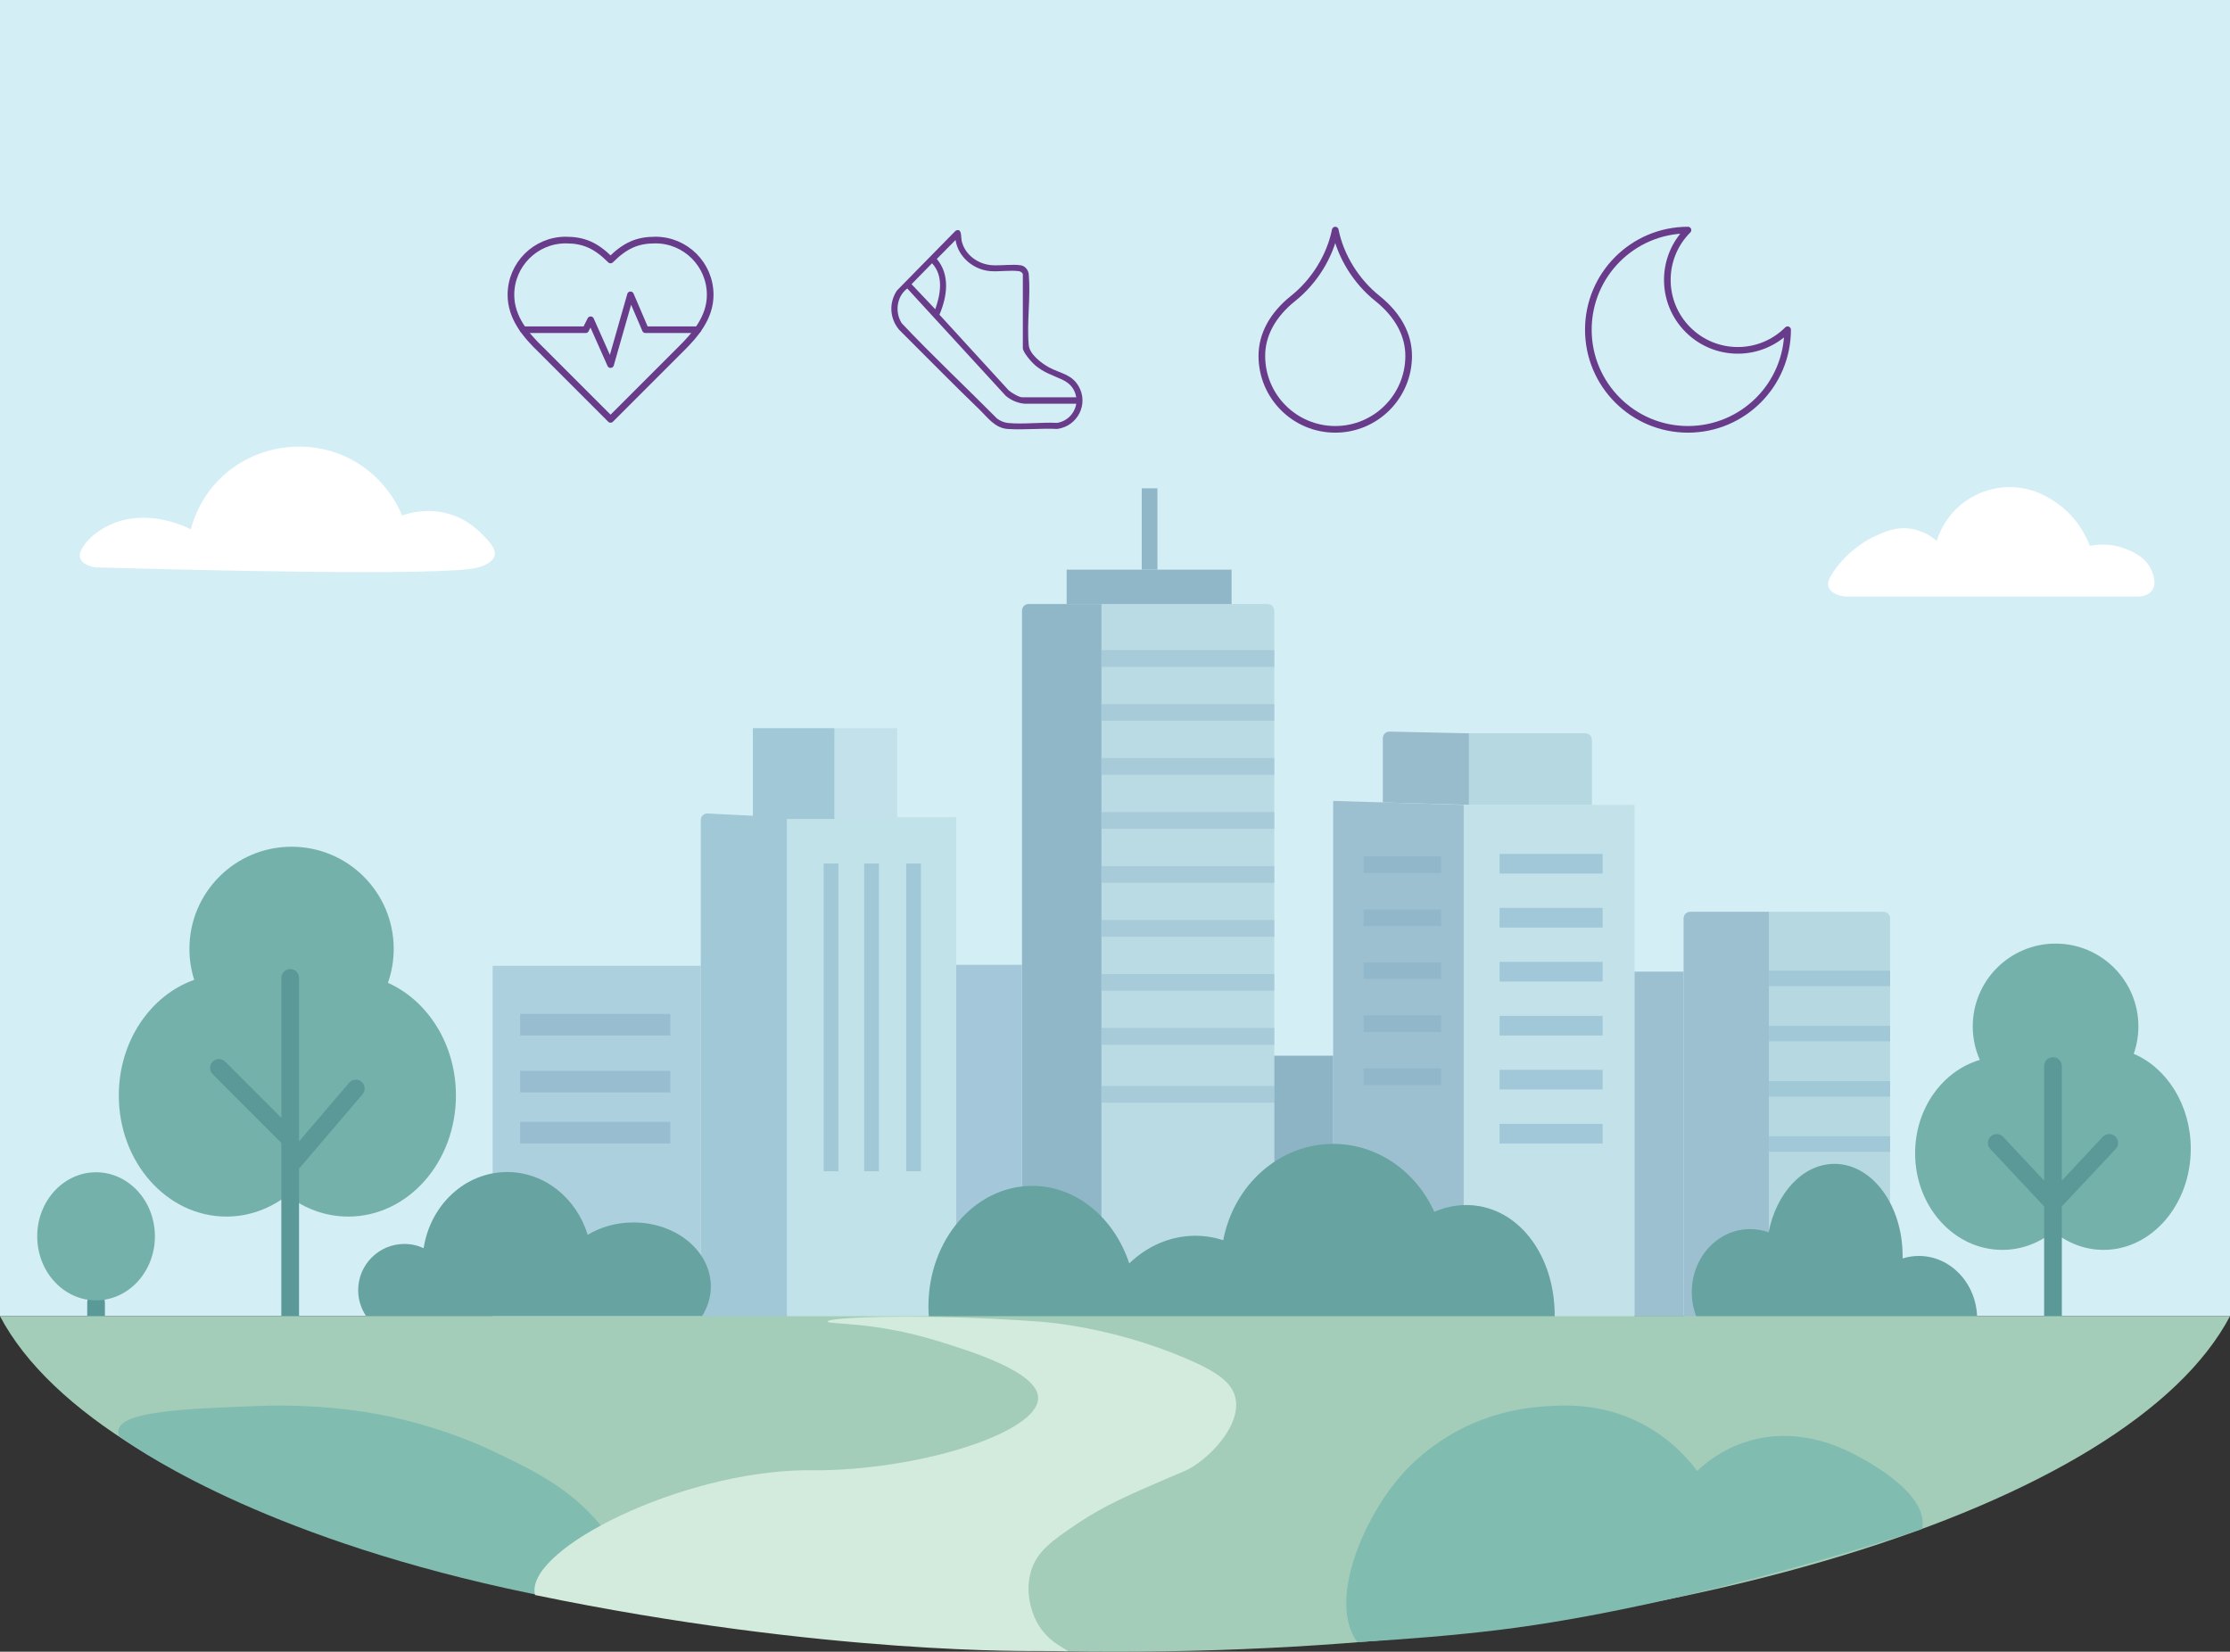
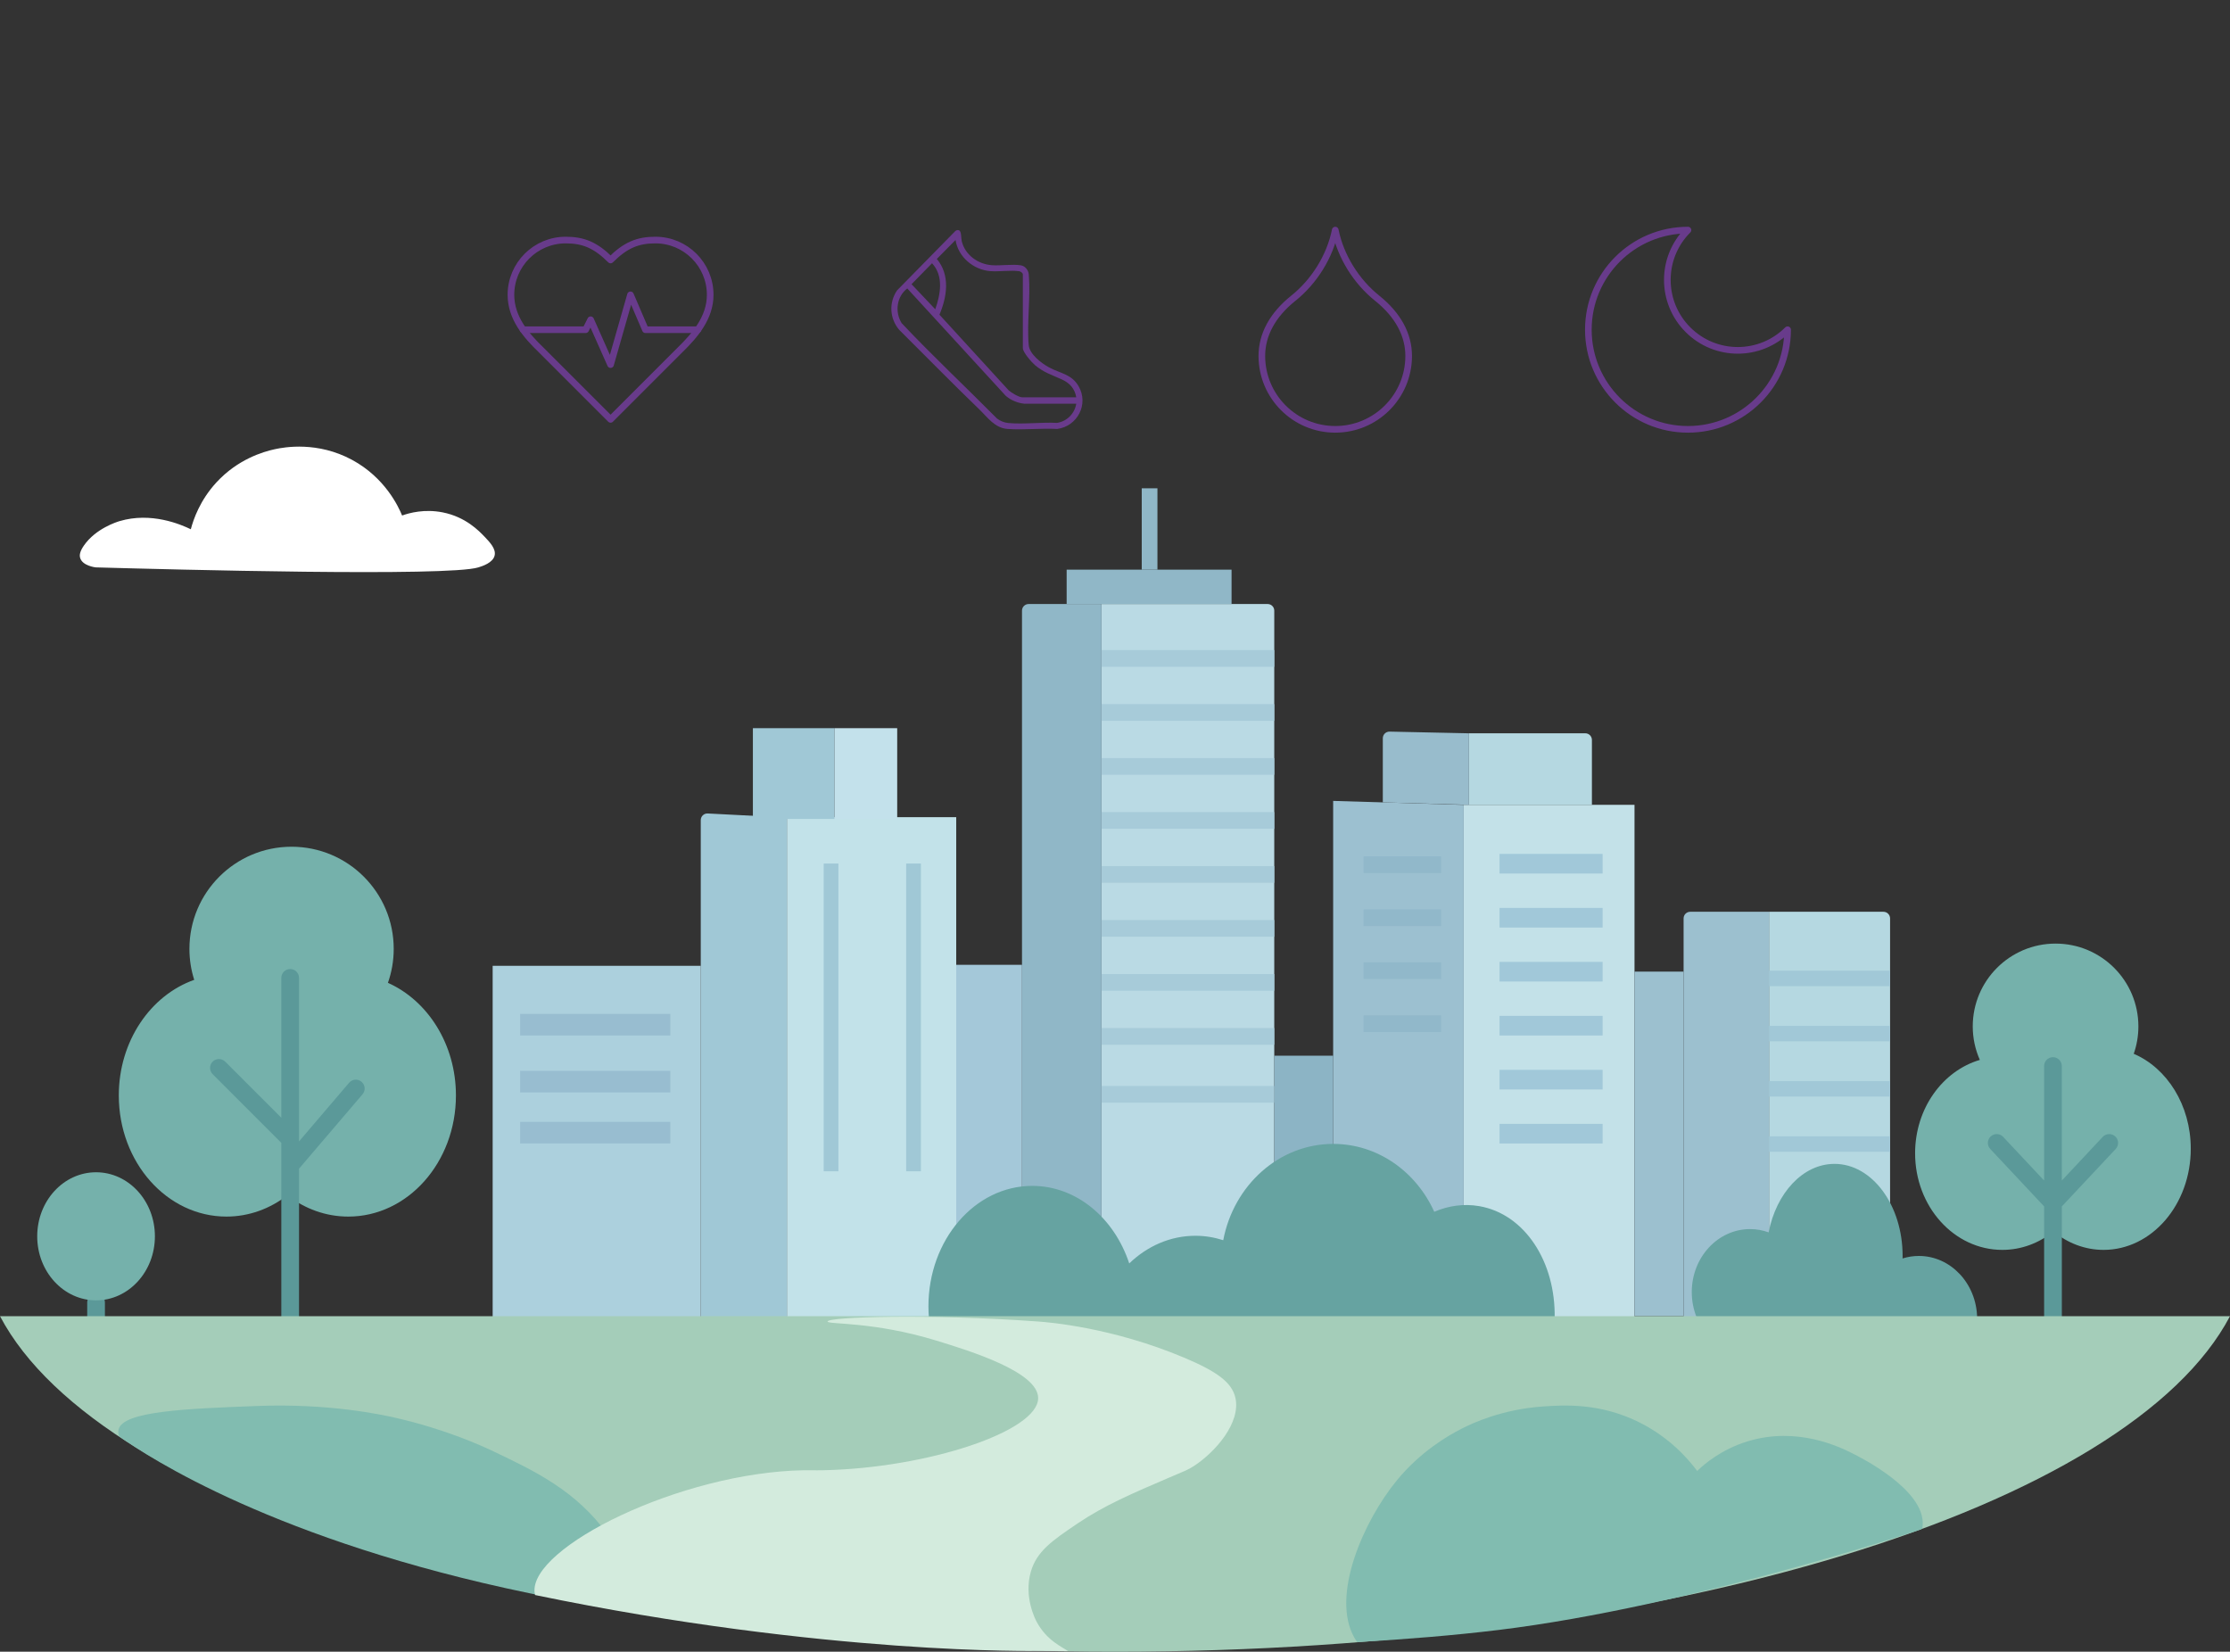
<svg xmlns="http://www.w3.org/2000/svg" id="Layer_2" data-name="Layer 2" viewBox="0 0 1007.28 746.07">
  <rect x="0" y="0" width="1007.28" height="746.07" fill="#333333" stroke="none" />
  <defs>
    <style>
      .cls-1 {
        fill: #693b8b;
      }

      .cls-2 {
        fill: #8cb4c5;
      }

      .cls-3 {
        fill: #a7cbd9;
      }

      .cls-4 {
        fill: #badae4;
      }

      .cls-5 {
        fill: #c3e1e8;
      }

      .cls-6 {
        fill: #81bcb0;
      }

      .cls-7 {
        fill: #9cc0d0;
      }

      .cls-8 {
        fill: #75b1ab;
      }

      .cls-9 {
        fill: none;
        stroke: #683b8b;
        stroke-linecap: round;
        stroke-linejoin: round;
        stroke-width: 3px;
      }

      .cls-10 {
        fill: #a1c8d9;
      }

      .cls-11 {
        fill: #5b9999;
      }

      .cls-12 {
        fill: #a1c8d7;
      }

      .cls-13 {
        fill: #c2e2e9;
      }

      .cls-14 {
        fill: #fff;
      }

      .cls-15 {
        fill: #a0c8d6;
      }

      .cls-16 {
        fill: #91b8ca;
      }

      .cls-17 {
        fill: #c3e1eb;
      }

      .cls-18 {
        fill: #a4cdb9;
      }

      .cls-19 {
        fill: #9cc0cf;
      }

      .cls-20 {
        fill: #a4c8d9;
      }

      .cls-21 {
        fill: #98bdd0;
      }

      .cls-22 {
        fill: #98bccc;
      }

      .cls-23 {
        fill: #acd0dd;
      }

      .cls-24 {
        fill: #90b7c7;
      }

      .cls-25 {
        fill: #d4eef5;
      }

      .cls-26 {
        fill: #d3ebdd;
      }

      .cls-27 {
        fill: #66a3a1;
      }

      .cls-28 {
        fill: #b5d8e1;
      }
    </style>
  </defs>
  <g id="Layer_1-2" data-name="Layer 1">
    <g>
-       <rect class="cls-25" width="1007.28" height="594.5" />
      <g id="Skyline">
        <g>
          <g>
            <rect class="cls-13" x="355.44" y="369.11" width="76.48" height="226.79" />
-             <rect class="cls-15" x="390.35" y="390.06" width="6.65" height="139" />
            <rect class="cls-15" x="372.06" y="390.06" width="6.65" height="139" />
            <rect class="cls-15" x="409.31" y="390.06" width="6.65" height="139" />
          </g>
          <path class="cls-15" d="M355.44,369.28v225.47h-38.91v-224.31c0-1.72,1.44-3.09,3.15-3l35.75,1.84Z" />
          <polygon class="cls-15" points="376.99 328.91 340.08 328.91 340.08 369.91 356.38 369.91 376.99 369.91 376.99 328.91" />
          <rect class="cls-17" x="376.99" y="328.91" width="28.27" height="41" />
        </g>
        <g>
          <rect class="cls-23" x="222.53" y="436.25" width="94" height="159.15" />
          <rect class="cls-21" x="234.94" y="457.97" width="67.84" height="9.75" />
          <rect class="cls-21" x="234.94" y="483.69" width="67.84" height="9.75" />
          <rect class="cls-21" x="234.94" y="506.74" width="67.84" height="9.75" />
        </g>
        <g>
          <g>
            <path class="cls-4" d="M497.54,272.83h75.04c1.66,0,3,1.34,3,3v319.79h-78.04v-322.79h0Z" />
            <rect class="cls-3" x="497.54" y="490.53" width="78.04" height="7.54" />
            <rect class="cls-3" x="497.54" y="318.04" width="78.04" height="7.54" />
            <rect class="cls-3" x="497.54" y="342.42" width="78.04" height="7.54" />
            <rect class="cls-3" x="497.54" y="366.81" width="78.04" height="7.54" />
            <rect class="cls-3" x="497.54" y="391.2" width="78.04" height="7.54" />
            <rect class="cls-3" x="497.54" y="415.58" width="78.04" height="7.54" />
            <rect class="cls-3" x="497.54" y="439.97" width="78.04" height="7.54" />
            <rect class="cls-3" x="497.54" y="464.35" width="78.04" height="7.54" />
            <rect class="cls-3" x="497.54" y="293.65" width="78.04" height="7.54" />
          </g>
          <path class="cls-24" d="M497.54,272.83v322.79h-35.91v-319.79c0-1.66,1.34-3,3-3h32.91Z" />
          <polygon class="cls-24" points="481.8 257.31 556.29 257.31 556.29 272.83 499.09 272.83 481.8 272.83 481.8 257.31" />
          <rect class="cls-24" x="515.72" y="220.56" width="7.09" height="36.75" />
        </g>
        <g>
          <g>
            <g>
              <rect class="cls-5" x="661.15" y="363.53" width="77.15" height="232.78" />
              <rect class="cls-10" x="677.33" y="385.7" width="46.56" height="8.87" />
              <rect class="cls-10" x="677.33" y="410.09" width="46.56" height="8.87" />
              <rect class="cls-10" x="677.33" y="434.47" width="46.56" height="8.87" />
              <rect class="cls-10" x="677.33" y="458.86" width="46.56" height="8.87" />
              <rect class="cls-10" x="677.33" y="483.24" width="46.56" height="8.87" />
              <rect class="cls-10" x="677.33" y="507.63" width="46.56" height="8.87" />
            </g>
            <g>
              <polygon class="cls-7" points="602.18 361.76 661.15 363.55 661.15 596.31 602.18 596.31 602.18 361.76" />
              <rect class="cls-16" x="615.93" y="386.81" width="35.03" height="7.54" />
              <rect class="cls-16" x="615.93" y="410.76" width="35.03" height="7.54" />
              <rect class="cls-16" x="615.93" y="434.7" width="35.03" height="7.54" />
              <rect class="cls-16" x="615.93" y="458.64" width="35.03" height="7.54" />
-               <rect class="cls-16" x="615.93" y="482.58" width="35.03" height="7.54" />
            </g>
          </g>
          <g>
            <path class="cls-28" d="M663.53,331.22h52.53c1.66,0,3,1.34,3,3v29.31h-55.53v-32.31h0Z" />
            <path class="cls-22" d="M663.53,331.22v32.31l-38.92-1.11v-28.96c0-1.68,1.38-3.04,3.07-3l35.85.77Z" />
          </g>
        </g>
        <g>
          <g>
            <path class="cls-28" d="M799.04,411.84h51.7c1.66,0,3,1.34,3,3v180.23h-54.7v-183.23h0Z" />
            <rect class="cls-12" x="799.04" y="438.44" width="54.7" height="6.98" />
            <rect class="cls-12" x="799.04" y="463.38" width="54.7" height="6.98" />
            <rect class="cls-12" x="799.04" y="488.32" width="54.7" height="6.98" />
            <rect class="cls-12" x="799.04" y="513.26" width="54.7" height="6.98" />
          </g>
          <path class="cls-19" d="M763.47,411.84h35.57v183.56h-38.57v-180.56c0-1.66,1.34-3,3-3Z" />
        </g>
        <rect class="cls-19" x="738.3" y="438.87" width="22.17" height="155.63" />
        <rect class="cls-2" x="575.58" y="476.85" width="26.6" height="118.83" />
        <rect class="cls-20" x="431.92" y="435.8" width="29.71" height="161.39" />
      </g>
      <g id="Tree">
        <path class="cls-11" d="M43.39,599.61c-2.21,0-4-1.79-4-4v-7.36c0-2.21,1.79-4,4-4s4,1.79,4,4v7.36c0,2.21-1.79,4-4,4Z" />
        <ellipse class="cls-8" cx="43.39" cy="558.43" rx="26.58" ry="28.93" />
      </g>
      <g id="Tree-2" data-name="Tree">
        <path class="cls-8" d="M175.22,443.95c1.69-4.8,2.62-9.96,2.62-15.35,0-25.48-20.66-46.14-46.14-46.14s-46.14,20.66-46.14,46.14c0,4.88.76,9.58,2.17,13.99-19.74,6.96-34.07,27.7-34.07,52.22,0,30.22,21.76,54.71,48.61,54.71,10.22,0,19.7-3.56,27.53-9.62,7.83,6.07,17.31,9.62,27.53,9.62,26.85,0,48.61-24.5,48.61-54.71,0-23.1-12.73-42.84-30.71-50.87Z" />
        <path class="cls-11" d="M163.31,488.64c-.75-.64-1.68-.96-2.59-.96-1.13,0-2.25.48-3.04,1.4l-22.61,26.48v-73.86c0-2.21-1.79-4-4-4s-4,1.79-4,4v63.19l-25.36-25.36c-1.56-1.56-4.1-1.56-5.66,0-1.56,1.56-1.56,4.09,0,5.66l31.02,31.02v78.81c0,2.21,1.79,4,4,4s4-1.79,4-4v-67.14l28.69-33.61c1.43-1.68,1.24-4.21-.45-5.64Z" />
      </g>
      <g id="Tree-3" data-name="Tree">
        <path class="cls-8" d="M963.8,475.98c1.36-3.87,2.1-8.03,2.1-12.36,0-20.66-16.75-37.41-37.41-37.41s-37.41,16.75-37.41,37.41c0,5.39,1.15,10.5,3.2,15.13-16.84,4.96-29.24,21.96-29.24,42.17,0,24.1,17.63,43.64,39.39,43.64,8.64,0,16.62-3.09,23.11-8.31,6.4,5.23,14.21,8.31,22.63,8.31,21.75,0,39.39-20.46,39.39-45.69,0-19.68-10.72-36.45-25.76-42.88Z" />
        <path class="cls-11" d="M955.45,513.33c-.77-.72-1.75-1.08-2.73-1.08-1.07,0-2.13.42-2.92,1.26l-18.49,19.73v-51.72c0-2.21-1.79-4-4-4s-4,1.79-4,4v51.72l-18.49-19.73c-1.51-1.61-4.04-1.69-5.65-.18-1.61,1.51-1.69,4.04-.18,5.65l24.33,25.95v50.09c0,2.21,1.79,4,4,4s4-1.79,4-4v-50.09l24.33-25.95c1.51-1.61,1.43-4.14-.18-5.65Z" />
      </g>
-       <path id="Bush" class="cls-27" d="M317.1,594.5c2.53-4.01,3.98-8.56,3.98-13.4,0-15.98-15.65-28.93-34.96-28.93-7.74,0-14.88,2.08-20.67,5.61-5-16.47-19.38-28.38-36.36-28.38-18.99,0-34.73,14.88-37.73,34.39-2.65-1.22-5.59-1.91-8.69-1.91-11.53,0-20.88,9.35-20.88,20.88,0,4.36,1.34,8.4,3.62,11.75h151.69Z" />
      <g id="Bush-2" data-name="Bush">
        <path class="cls-27" d="M702.23,595.4c.5-25.39-13.45-47.04-34.08-50.6-6.95-1.2-13.86-.2-20.3,2.55-8.22-18.15-25.56-30.66-45.63-30.66-24.52,0-44.97,18.68-49.69,43.5-4-1.29-8.22-2-12.58-2-11.36,0-21.77,4.69-29.88,12.49-6.74-20.48-23.8-35.03-43.81-35.03-25.9,0-46.89,24.37-46.89,54.44,0,1.79.08,3.56.23,5.31h282.63Z" />
      </g>
      <g id="Bush-3" data-name="Bush">
        <path class="cls-27" d="M893.06,595.15c-.3-15.43-11.97-27.85-26.33-27.85-2.55,0-5.02.4-7.35,1.13,0-.38.02-.75.02-1.13,0-22.97-13.78-41.59-30.77-41.59-14.27,0-26.27,13.13-29.75,30.94-2.63-.96-5.45-1.48-8.38-1.48-14.55,0-26.34,12.74-26.34,28.46,0,4.1.81,7.99,2.25,11.52h126.65Z" />
      </g>
      <g id="Ground">
        <path class="cls-18" d="M0,594.5c45.44,86.34,253.65,151.57,503.64,151.57s458.2-65.23,503.64-151.57H0Z" />
        <path class="cls-6" d="M613.05,741.73c21.98-1.29,43.92-3.06,63.84-5.49,87.13-10.64,190.21-45.23,190.21-45.23,0,0,.4-.16,1.15-.47.1-.52.18-1.05.22-1.57,1.18-16.18-28.62-30.95-31.92-32.59-5.42-2.69-24.7-12.25-47.22-5.32-11.88,3.65-19.45,10.3-21.95,12.64-.26.24-.51.5-.76.74-4.12-5.54-12.39-15.02-25.84-21.82-18.05-9.12-34.65-7.96-43.9-7.32-18.49,1.29-31.8,7.54-36.58,9.98-6.82,3.47-18.86,10.65-29.26,23.28-15.21,18.46-30.02,52.34-19.29,71.16.39.69.83,1.35,1.3,2.01Z" />
        <path class="cls-6" d="M238.96,719.61c17.44,3.61,34.25,6.71,50.3,9.36,4.52-9.22-9.13-28.06-14.91-36.04-14.21-19.61-32.78-28.46-51.21-37.24-5.83-2.78-22-10.15-44.56-15.3-6.27-1.43-30.07-6.58-62.52-5.32-32.42,1.25-60.52,2.34-62.52,10.64-.22.93-.11,1.95.29,3.06,13.4,9.64,71.07,47.22,185.12,70.84Z" />
        <path class="cls-26" d="M241.7,720.46c131.6,27.23,227.48,25.24,227.48,25.24,0,0,4.86.08,13.32.12-2.66-1.88-9.67-4.76-14.23-13.23-.6-1.11-5.9-11.31-2.66-22.61,2.65-9.23,9.5-14.01,21.28-21.95,12.03-8.11,24.77-13.57,41.23-20.62,7.08-3.03,8.42-3.42,11.31-5.32,9.67-6.37,21.03-19.44,18.62-30.59-1.52-7.02-8.2-11.95-23.28-18.3-32.4-13.64-61.03-15.94-65.84-16.29-49.52-3.57-95.09-2.11-95.11,0-.01,1.42,20.68-.12,49.22,8.65,15.04,4.62,45.91,14.1,45.89,25.94-.02,15.07-50.11,31.62-97.1,32.59-4.83.1-4.7-.07-8.65,0-55.77.94-123.97,34.87-121.71,55.2.04.39.12.78.22,1.17Z" />
      </g>
      <g id="Heart">
        <path class="cls-9" d="M307.29,157.93c6.7-6.57,13.5-14.45,13.5-24.75,0-13.67-11.08-24.75-24.75-24.75-7.92,0-13.5,2.25-20.25,9-6.75-6.75-12.33-9-20.25-9-13.67,0-24.75,11.08-24.75,24.75,0,10.35,6.75,18.23,13.5,24.75l31.5,31.5,31.5-31.5Z" />
        <path class="cls-9" d="M236.28,148.93h28.26l2.25-4.5,9,20.25,9-31.5,6.75,15.75h23.72" />
      </g>
      <path id="Drop" class="cls-9" d="M603.13,193.93c18.31,0,33.16-14.85,33.16-33.16,0-9.47-4.74-18.47-14.21-26.05-9.47-7.58-16.58-18.95-18.95-30.79-2.37,11.84-9.47,23.21-18.95,30.79-9.47,7.58-14.21,16.58-14.21,26.05,0,18.31,14.85,33.16,33.16,33.16Z" />
      <path id="Moon" class="cls-9" d="M762.45,103.93c-12.43,12.43-12.43,32.57,0,45,12.43,12.43,32.57,12.43,45,0,0,24.85-20.15,45-45,45s-45-20.15-45-45,20.15-45,45-45Z" />
      <path id="Shoe" class="cls-1" d="M433.02,103.97c-.65-.14-1.17.05-1.63.51l-26.23,26.73c-3.72,5.53-3.32,12.66.98,17.75,12.04,11.94,23.9,24.1,36.1,35.85,3.9,3.75,7.06,8.54,12.94,8.95,7.23.51,15.06-.4,22.35-.01,9.12-1.19,14.37-11.16,9.68-19.28-3.2-5.55-8.27-5.76-13.37-8.53-3.39-1.84-8.79-5.92-9.17-10.05-.91-10.16.92-21.81.02-31.97-.17-1.88-1.61-3.75-3.53-4.07-3.72-.63-9.14.23-13.13-.06-6.28-.45-12.16-4.64-13.64-10.94-.33-1.41,0-4.59-1.39-4.88ZM462.01,157.22c0,1.9,3.99,6.43,5.48,7.7,3.86,3.3,7.68,4.43,12.1,6.45,3.61,1.65,5.84,4.08,6.55,8.08h-24.47c-1.43,0-4.92-2.12-6.04-3.12l-31.28-34.19c3.46-8.15,4.92-17.88-1.19-25.18l8.46-8.56c1.15,7.67,8.13,13.51,15.76,14.07,4.04.3,9.1-.52,12.94.02.65.09,1.69.77,1.69,1.44v33.29ZM422.45,139.68l-10.71-11.31,9.26-9.46c5.33,5.72,3.83,14.05,1.45,20.78ZM462.79,182.36h23.35c-.72,4.46-4.19,7.95-8.67,8.65-7.09-.36-15.07.7-22.06.06-1.83-.17-3.66-.94-5.1-2.05-14.27-14.41-29.1-28.28-43.01-43.02-3.2-5.05-2.3-12.05,2.51-15.7l44.48,48.49c2.31,1.99,5.44,3.31,8.5,3.57Z" />
      <path id="Cloud" class="cls-14" d="M43.28,256.29c-.27-.03-5.99-.71-7.06-4.24-.41-1.33-.13-3.01,1.69-5.65,5.32-7.68,14.91-10.66,16.09-11.01,14.28-4.25,27.61,1.46,32.19,3.67,1.18-4.46,4.1-13.07,11.58-21.18,9.62-10.44,21.04-13.82,26.26-14.96,4.54-1,19.44-3.62,35.01,4.8,14.99,8.11,20.99,21.26,22.59,25.13,3.34-1.19,10.13-3.04,18.35-1.41,10.34,2.05,16.33,8.31,18.92,11.01,2.44,2.55,5.21,5.52,4.52,8.47-.78,3.31-5.54,4.8-7.34,5.36-13.64,4.26-137.87.98-172.8,0Z" />
-       <path id="Cloud-2" data-name="Cloud" class="cls-14" d="M965.44,269.43c.67.02,4.44.09,6.49-2.54,2.43-3.1.6-7.56,0-9.04-2.85-6.96-10.57-9.55-13.27-10.45-5.91-1.98-11.27-1.51-14.68-.85-1.47-3.84-5.61-13.08-15.53-19.76-3.08-2.08-10.13-6.69-20.33-6.78-11.13-.1-18.83,5.25-20.89,6.78-8.53,6.32-11.53,14.65-12.42,17.51-2.06-1.75-5.8-4.39-11.01-5.36-7.26-1.35-12.95,1.37-18.35,3.95-.51.24-10.25,5.04-17.22,15.25-2.09,3.05-2.93,5.14-2.26,7.06,1.23,3.49,6.74,4.17,7.34,4.24h132.14Z" />
    </g>
  </g>
</svg>